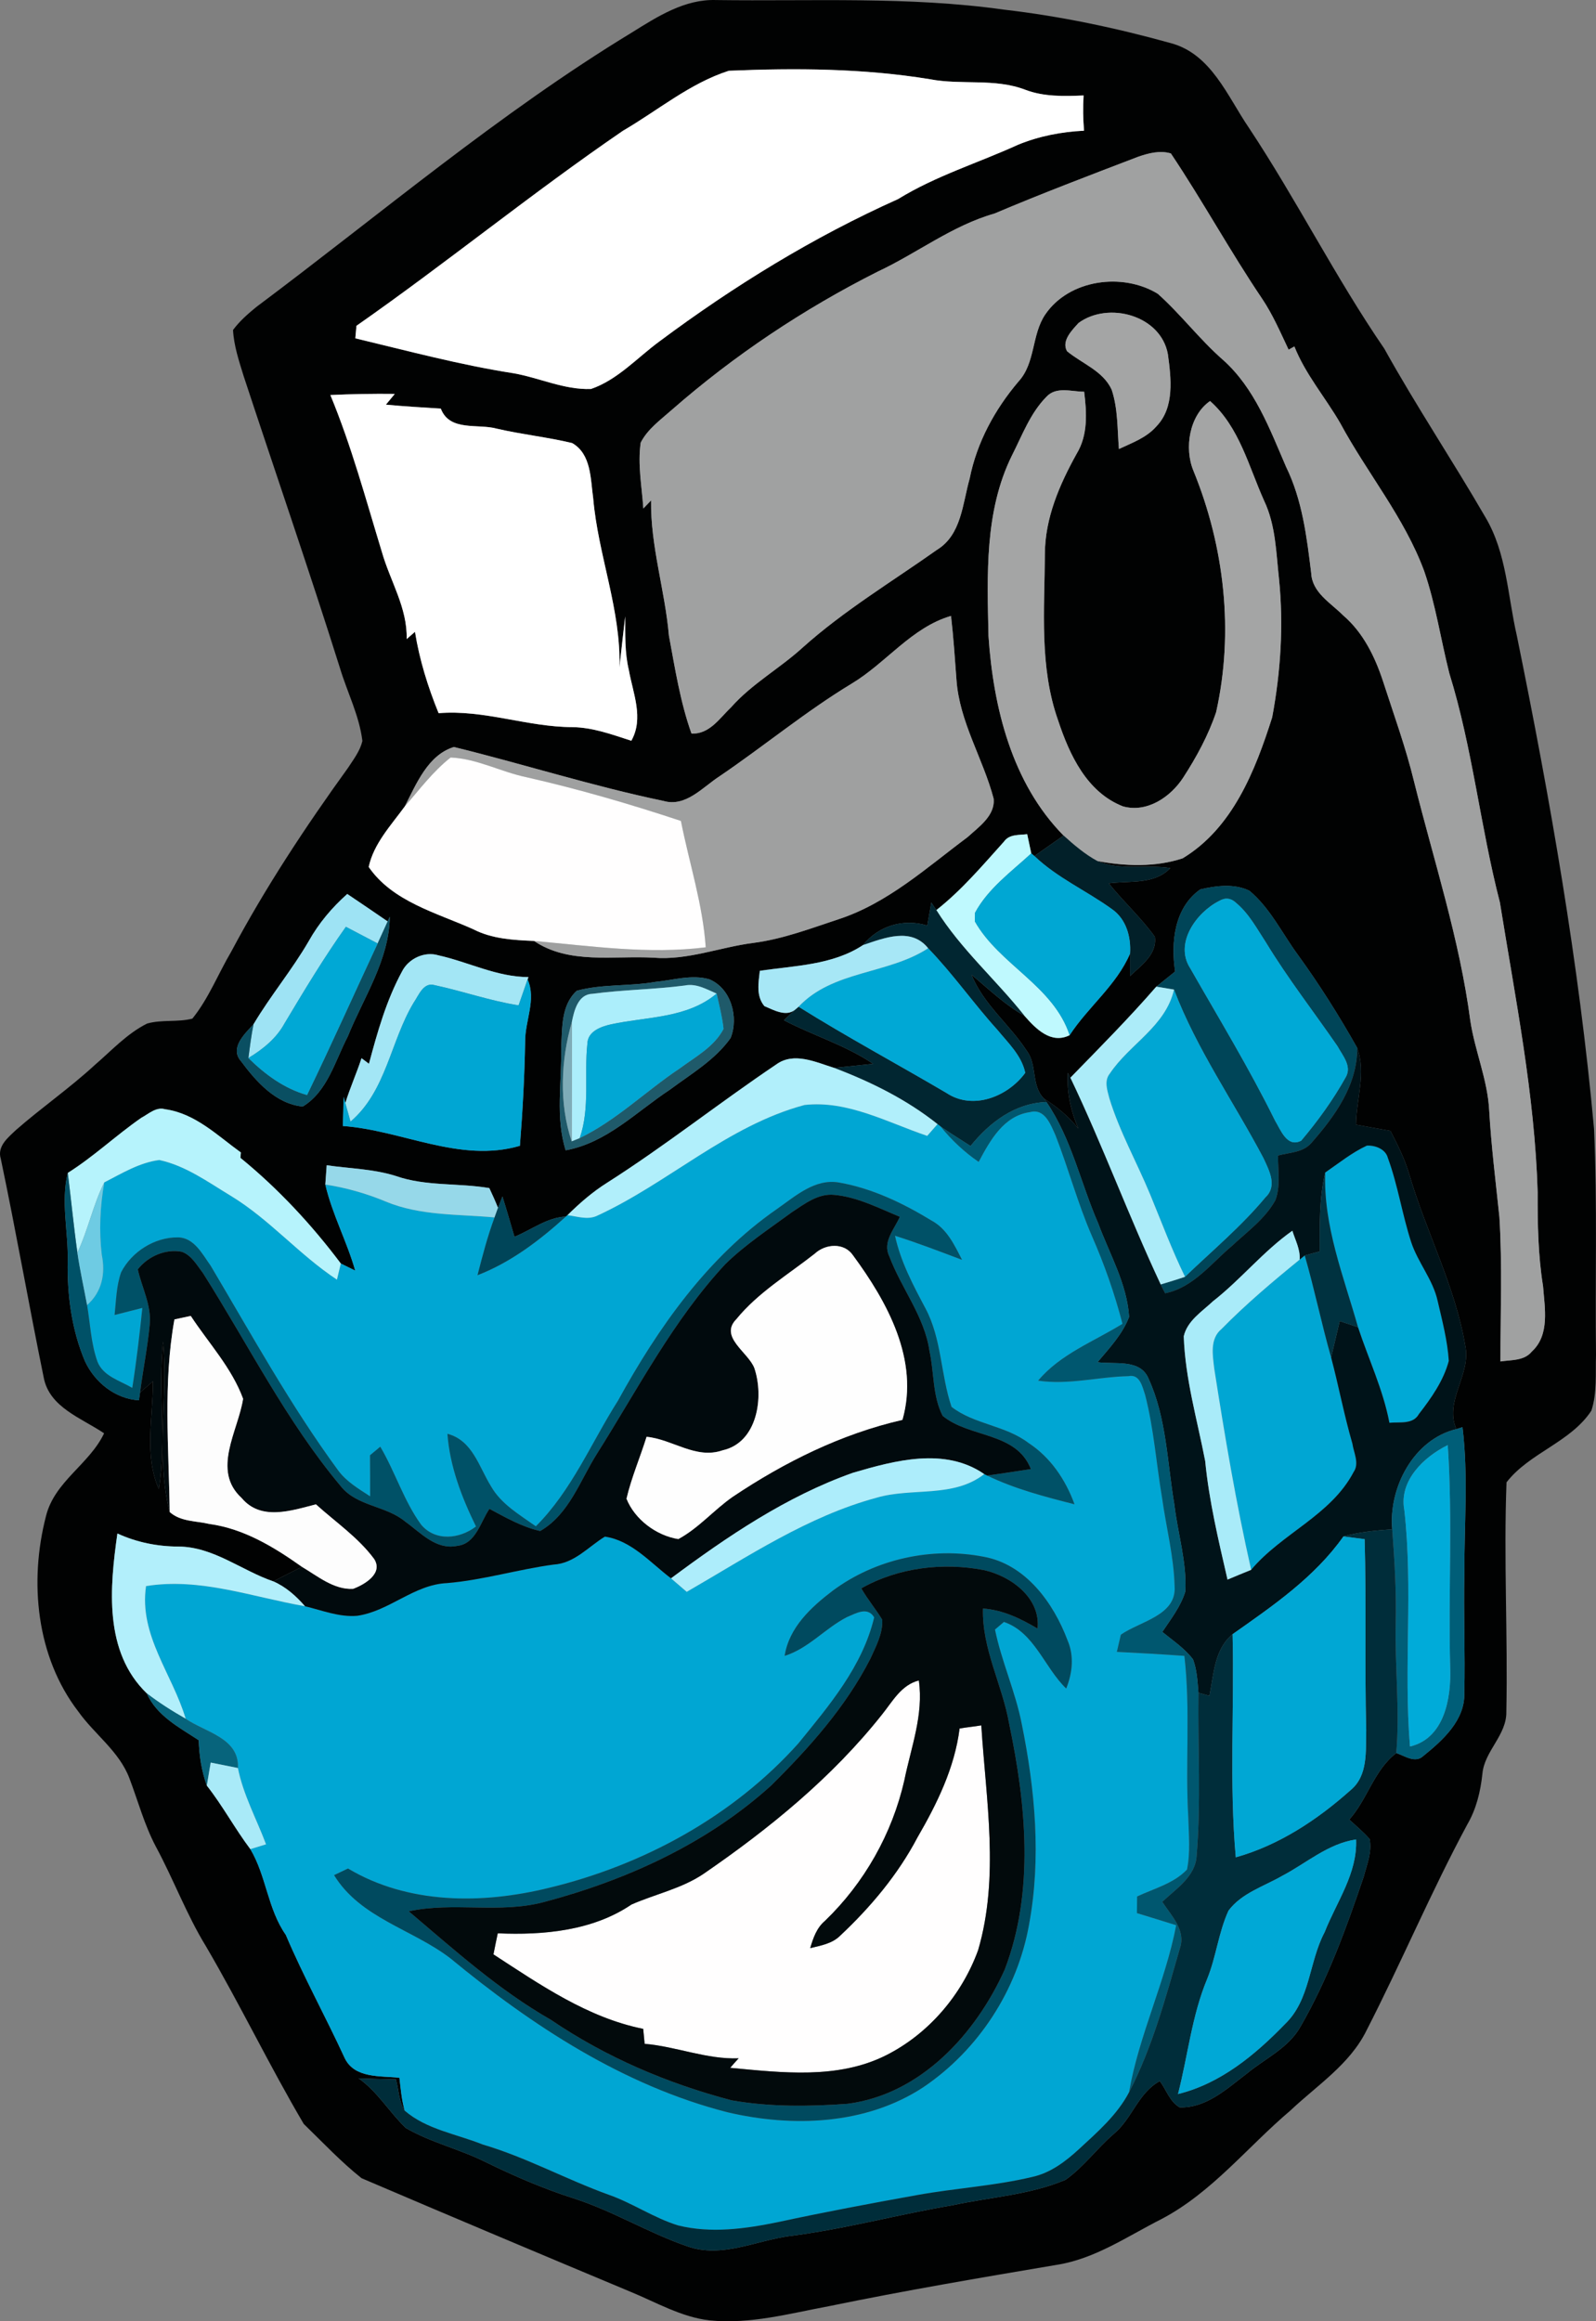
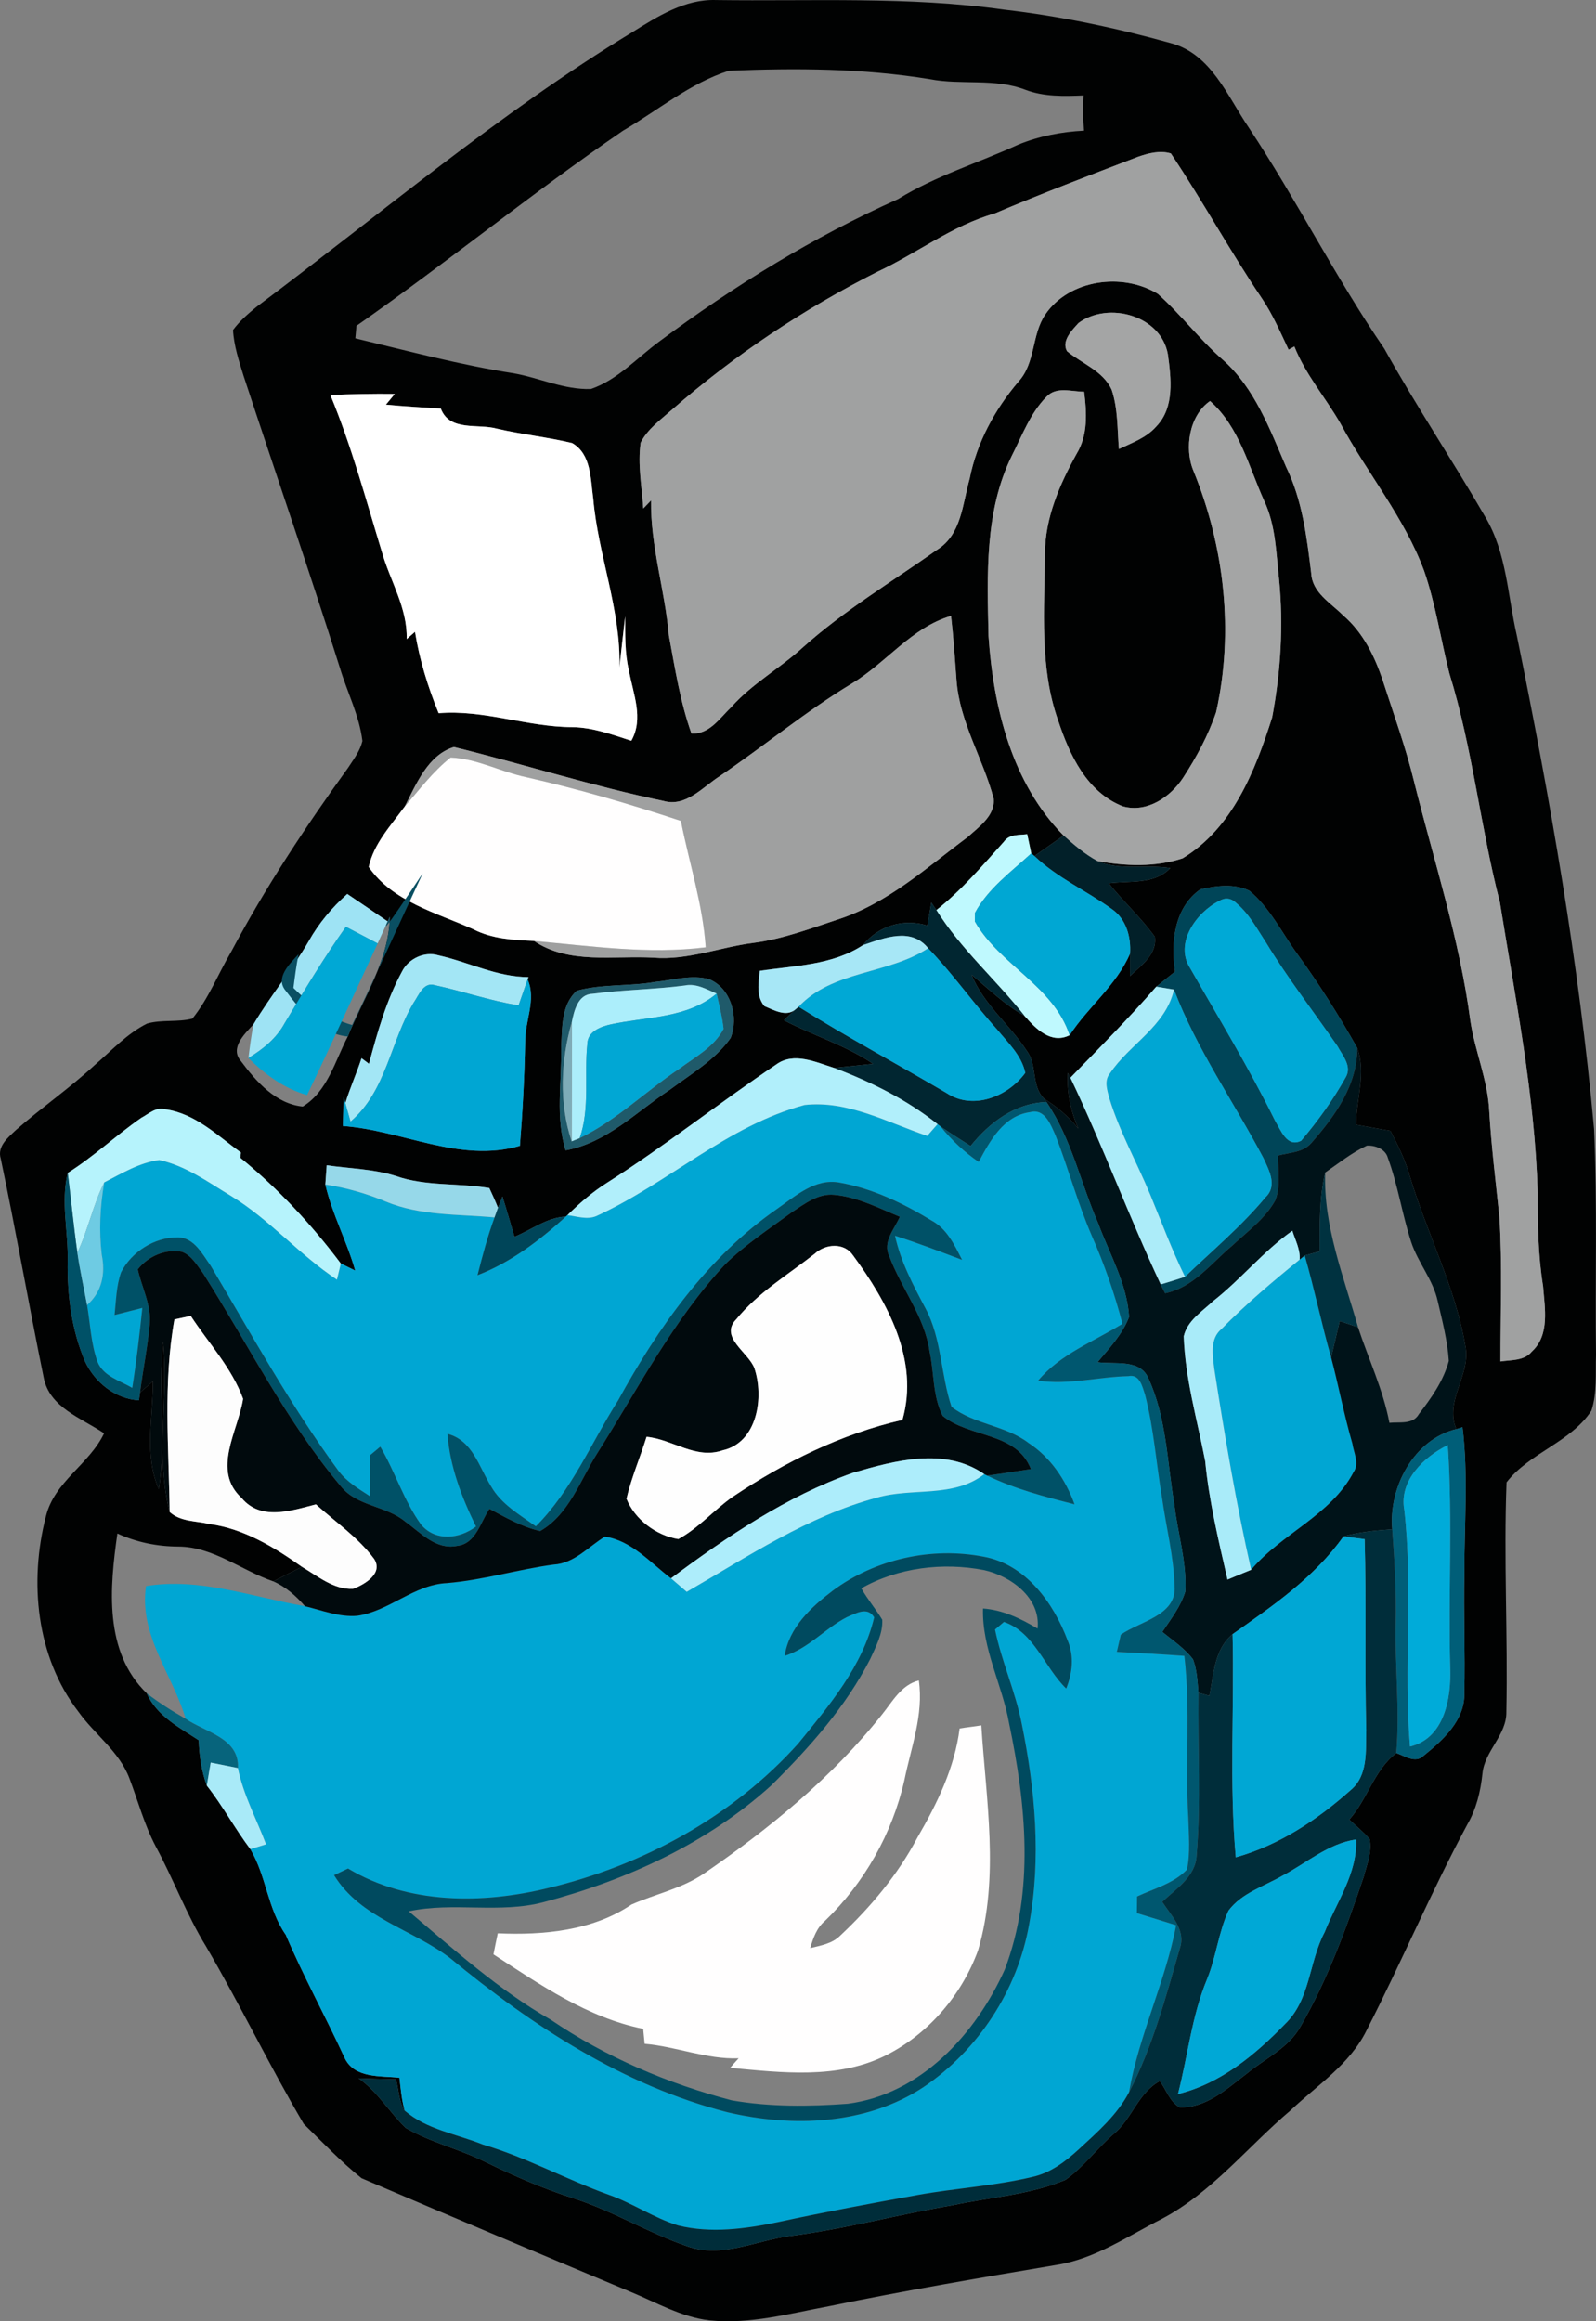
<svg xmlns="http://www.w3.org/2000/svg" version="1.1" id="Layer_1" x="0px" y="0px" viewBox="-141.527 234.243 255.247 371.172" style="enable-background:new -141.527 234.243 255.247 371.172;" xml:space="preserve">
  <rect x="-141.527" y="234.243" width="255.247" height="371.172" fill="#808080" stroke="none" />
  <style type="text/css">
	.st0{fill:#010202;}
	.st1{fill:#FFFFFF;}
	.st2{fill:#A0A1A1;}
	.st3{fill:#A4A5A5;}
	.st4{fill:#9FA0A0;}
	.st5{fill:#FFFEFE;}
	.st6{fill:#BFF9FE;}
	.st7{fill:#022029;}
	.st8{fill:#00A7D3;}
	.st9{fill:#004558;}
	.st10{fill:#9EE3F4;}
	.st11{fill:#00A9D6;}
	.st12{fill:#012631;}
	.st13{fill:#0A4F62;}
	.st14{fill:#00A8D5;}
	.st15{fill:#A7E7F6;}
	.st16{fill:#A3E6F5;}
	.st17{fill:#1F5A6A;}
	.st18{fill:#00A6D3;}
	.st19{fill:#ACEEFB;}
	.st20{fill:#ACECF9;}
	.st21{fill:#01A7D4;}
	.st22{fill:#7EACB8;}
	.st23{fill:#001319;}
	.st24{fill:#B1EFFB;}
	.st25{fill:#00576F;}
	.st26{fill:#B6F3FC;}
	.st27{fill:#96D8E9;}
	.st28{fill:#005167;}
	.st29{fill:#003240;}
	.st30{fill:#6ECBE3;}
	.st31{fill:#010A0D;}
	.st32{fill:#004559;}
	.st33{fill:#A9EBF9;}
	.st34{fill:#FEFEFE;}
	.st35{fill:#FDFDFD;}
	.st36{fill:#005E78;}
	.st37{fill:#00ABD9;}
	.st38{fill:#ADEDFB;}
	.st39{fill:#B2EFFB;}
	.st40{fill:#002D3A;}
	.st41{fill:#00A7D4;}
	.st42{fill:#004A5F;}
	.st43{fill:#020A0C;}
	.st44{fill:#07647C;}
	.st45{fill:#A9EAF8;}
	.st46{fill:#00A8D6;}
</style>
  <g id="_x23_010202ff">
    <path class="st0" d="M-40.44,239.42c4.08-2.54,8.43-5.34,13.44-5.17c15.33,0.21,30.76-0.61,46,1.53   c9.02,1.04,17.94,2.92,26.68,5.35c6.51,1.72,9.08,8.5,12.53,13.55c7.63,11.51,13.83,23.91,21.65,35.31   c5.08,9.15,10.9,17.86,16.15,26.92c3.44,5.75,3.58,12.62,5.05,18.98c5.32,26.09,9.94,52.36,12.35,78.9   c0.54,12.03,0.16,24.08,0.31,36.11c-0.1,2.97,0.2,6.05-0.74,8.91c-3.34,5.08-9.91,6.72-13.57,11.46   c-0.47,12.2,0.22,24.46-0.03,36.68c0.07,3.76-3.51,6.27-3.83,9.94c-0.3,2.82-0.97,5.61-2.41,8.08   c-5.8,10.77-10.54,22.06-16.12,32.94c-2.67,5.43-7.91,8.77-12.18,12.81c-6.86,5.81-12.58,13.15-20.65,17.37   c-5.43,2.75-10.61,6.36-16.75,7.31c-12.17,2.05-24.34,4.12-36.43,6.61c-6.29,1.17-12.61,2.92-19.06,2.26   c-4.52-0.52-8.52-2.88-12.66-4.58c-14.35-6-28.69-12.04-42.99-18.15c-3.29-2.61-6.23-5.75-9.25-8.68   c-5.48-9.3-10.17-19.07-15.63-28.39c-3.12-5.09-5.19-10.71-8.02-15.95c-1.83-3.46-2.84-7.26-4.22-10.9   c-1.62-4.33-5.59-7.05-8.19-10.71c-6.73-8.75-7.87-20.77-5.17-31.21c1.36-5.58,6.95-8.31,9.3-13.27c-3.57-2.43-8.77-4.13-9.66-8.94   c-2.38-11.63-4.42-23.33-6.86-34.95c-0.62-2.01,1.16-3.4,2.43-4.61c4.1-3.59,8.6-6.7,12.61-10.4c2.69-2.31,5.15-5.02,8.36-6.62   c2.36-0.67,4.87-0.18,7.24-0.79c2.61-3.23,4.12-7.16,6.22-10.72c5.46-10.26,11.88-19.97,18.68-29.39c0.88-1.35,1.91-2.68,2.29-4.28   c-0.49-4.07-2.43-7.8-3.6-11.7c-4.92-15.63-10.28-31.12-15.4-46.68c-0.74-2.4-1.55-4.81-1.69-7.34c1.04-1.41,2.38-2.58,3.74-3.69   C-80.67,268.47-61.68,252.33-40.44,239.42 M-41.88,255.14c-14.55,9.95-28.2,21.11-42.64,31.2c-0.05,0.5-0.14,1.5-0.18,2   c8.4,2.01,16.77,4.26,25.32,5.59c4.14,0.73,8.1,2.67,12.37,2.51c4.26-1.46,7.38-4.99,10.95-7.61c11.9-8.87,24.61-16.69,38.17-22.76   c6-3.7,12.77-5.76,19.15-8.67c3.36-1.39,6.96-2.08,10.58-2.26c-0.16-1.87-0.18-3.75-0.07-5.63c-3.14,0.13-6.36,0.22-9.34-0.92   c-4.89-1.87-10.2-0.71-15.24-1.68c-10.62-1.74-21.45-1.8-32.16-1.35C-31.2,247.56-36.29,251.89-41.88,255.14 M40.47,259.32   c-7.68,2.94-15.38,5.86-22.95,9.07c-6.78,1.93-12.37,6.34-18.68,9.29c-11.83,5.96-22.94,13.37-32.91,22.09   c-1.8,1.6-3.87,3.06-4.99,5.25c-0.51,3.5,0.19,7.03,0.42,10.53c0.42-0.43,0.83-0.86,1.24-1.29c-0.11,7.32,2.22,14.35,2.85,21.6   c0.98,5.26,1.81,10.63,3.61,15.67c2.87,0.17,4.53-2.48,6.37-4.23c3.32-3.74,7.76-6.18,11.43-9.53c6.61-5.92,14.24-10.5,21.46-15.61   c3.93-2.4,4.09-7.4,5.23-11.39c1.15-5.78,4.01-11.04,7.8-15.51c2.75-2.98,2.08-7.47,4.28-10.72c3.83-5.64,12.39-6.76,18.01-3.32   c3.7,3.3,6.7,7.32,10.45,10.59c5.06,4.53,7.44,11.01,10.06,17.07c2.6,5.31,3.31,11.2,4.02,16.98c0.14,3.15,3.13,4.78,5.11,6.78   c3.19,2.73,5.08,6.59,6.37,10.51c1.72,5.32,3.64,10.59,4.96,16.02c3.17,12.72,7.3,25.26,9.01,38.29c0.73,4.85,2.77,9.43,3.02,14.37   c0.33,5.69,1.04,11.35,1.63,17.02c0.48,7.69,0.16,15.39,0.17,23.09c1.72-0.27,3.79-0.07,5.01-1.58c2.92-2.66,2.06-6.98,1.8-10.47   c-0.8-4.96-0.88-9.98-0.86-14.99c-0.46-15.62-3.57-30.98-6.04-46.36c-3.14-12.12-4.37-24.67-8.09-36.64   c-1.38-5.45-2.19-11.05-4.03-16.37c-3.17-8.56-9.11-15.64-13.4-23.6c-2.39-4.14-5.57-7.81-7.35-12.29   c-0.31,0.17-0.62,0.34-0.92,0.52c-1.31-2.76-2.52-5.59-4.23-8.14c-5.12-7.58-9.51-15.64-14.6-23.24   C43.98,258.25,42.14,258.74,40.47,259.32 M30.97,285.88c-1.04,1.15-2.78,2.87-1.85,4.52c2.4,1.99,5.76,3.14,7.14,6.15   c1.02,3.04,0.9,6.32,1.16,9.49c2.11-0.99,4.43-1.81,6.01-3.64c2.92-3.02,2.34-7.71,1.82-11.52   C44.13,284.65,35.74,282.39,30.97,285.88 M-88.69,297.41c3.38,8.15,5.67,16.68,8.24,25.1c1.32,4.65,4.1,8.93,3.96,13.92   c0.44-0.39,0.88-0.77,1.33-1.16c0.72,4.48,2.07,8.82,3.78,13.01c7.27-0.6,14.19,2.22,21.41,2.23c3.26,0.05,6.35,1.19,9.41,2.18   c2.03-3.6,0.27-7.56-0.39-11.27c-0.68-2.83-0.58-5.75-0.59-8.62c-0.32,2.72-0.62,5.45-0.92,8.18c0.27-9.22-3.42-17.96-4.2-27.08   c-0.44-3.06-0.28-7.04-3.36-8.81c-3.94-0.95-8.02-1.37-11.99-2.29c-3.06-0.87-7.59,0.51-9.02-3.22c-2.93-0.19-5.86-0.35-8.78-0.63   c0.47-0.58,0.94-1.15,1.42-1.72C-81.83,297.19-85.26,297.25-88.69,297.41 M25.82,297.7c-2.58,2.61-3.87,6.16-5.51,9.38   c-4.41,8.92-3.95,19.17-3.75,28.84c0.77,11.42,3.74,23.55,12.01,31.93c-1.55,1.09-3.11,2.18-4.67,3.27l-0.5-0.42   c-0.16-0.77-0.49-2.31-0.65-3.07c-1.31,0.17-2.87-0.04-3.73,1.21c-3.43,3.81-6.75,7.75-10.8,10.93c-0.2-0.3-0.6-0.91-0.8-1.21   c-0.21,1.23-0.43,2.46-0.65,3.68c-3.8-1.17-7.79,0.03-10.29,3.13c-4.88,3.21-10.9,3.27-16.49,4.11c-0.21,1.9-0.62,4.02,0.73,5.64   c1.45,0.61,3.45,1.76,4.89,0.59c-0.44,0.42-1.32,1.26-1.76,1.67c4.69,2.46,9.85,3.98,14.26,6.97c-2.08,0.23-4.16,0.44-6.24,0.65   c-2.91-0.91-6.44-2.6-9.25-0.55c-9.13,6.14-17.77,13.01-27.06,18.92c-2.32,1.46-4.39,3.26-6.33,5.18   c-0.07,0.06-0.19,0.16-0.25,0.22c-3.03,0.15-5.51,2.12-8.23,3.24c-0.63-2.15-1.25-4.31-1.92-6.44c-0.18,0.45-0.53,1.36-0.71,1.81   c-0.43-1.07-0.9-2.12-1.39-3.16c-4.98-0.85-10.18-0.25-15-1.95c-3.57-1.12-7.34-1.17-11.01-1.7c-0.06,0.77-0.17,2.31-0.22,3.08   c1.1,4.75,3.45,9.08,4.78,13.76c-0.77-0.38-1.53-0.75-2.3-1.13c-4.67-6.22-10.03-11.98-16.06-16.9c0.03-0.29,0.05-0.57,0.08-0.85   c-3.77-2.72-7.31-6.26-12.13-6.92c-1.43-0.42-2.64,0.76-3.81,1.38c-4.02,2.79-7.59,6.19-11.75,8.81c-1.14,4.65,0.11,9.4-0.01,14.11   c-0.09,5.45,0.63,10.98,2.78,16.04c1.58,3.35,4.82,5.97,8.61,6.2l0.18-1.24c0.69-0.6,1.38-1.2,2.07-1.8   c0.02,5.72-1.46,11.8,0.94,17.24c1.22-7.83-0.17-15.74,0.68-23.59c0.87,9.06-1.24,18.37,1.05,27.25c1.73,1.57,4.23,1.41,6.37,1.92   c5.5,0.75,10.34,3.7,14.78,6.85c-1.53,0.76-3.06,1.54-4.57,2.33c-5.11-1.75-9.59-5.54-15.19-5.57c-3.37-0.01-6.68-0.68-9.75-2.09   c-1.23,8.63-2.19,18.9,4.69,25.55c1.6,3.61,5.19,5.45,8.32,7.51c0.07,2.47,0.45,4.92,1.29,7.25c2.54,3.23,4.49,6.88,6.96,10.16   c2.56,4.29,2.76,9.55,5.67,13.71c2.85,6.71,6.38,13.09,9.43,19.72c1.58,3.26,5.71,2.8,8.74,3.13c0.21,1.76,0.35,3.54,0.84,5.26   c-0.95-1.48-0.94-3.36-1.4-5.01c-1.99-0.03-3.97-0.08-5.96-0.16c3.03,2.14,4.91,5.41,7.54,7.94c4,2.32,8.6,3.37,12.73,5.43   c4.58,2.24,9.26,4.27,14.12,5.82c6.31,2.02,12,5.56,18.27,7.7c5.39,1.87,10.79-0.9,16.12-1.65c8.82-1.1,17.41-3.46,26.17-4.94   c6.04-1.31,12.37-1.65,18.11-4.08c2.89-2.05,5-5,7.68-7.31c2.95-2.42,3.93-6.61,7.39-8.47c1.05,1.38,1.6,3.32,3.18,4.2   c4.27,0.13,7.57-3,10.75-5.41c2.92-2.42,6.67-4.08,8.58-7.52c4.35-7.53,7.32-15.74,10.1-23.95c0.51-1.95,1.36-3.99,0.94-6.03   c-0.99-1.13-2.15-2.09-3.25-3.1c2.92-3.27,3.96-7.93,7.52-10.64c1.37,0.44,3.03,1.71,4.35,0.44c3.11-2.51,6.67-5.72,6.53-10.08   c0.15-6.34-0.13-12.68,0.01-19.02c-0.04-7.82,0.65-15.67-0.3-23.45l-0.98,0.31c-2-4.51,2.41-8.72,1.42-13.35   c-1.61-9.49-6.23-18.12-8.93-27.31c-0.72-2.46-1.85-4.77-3.04-7.03c-1.83-0.32-3.67-0.66-5.5-0.99c0.04-4.09,1.65-8.3,0.19-12.28   c-2.9-5.15-6.06-10.16-9.53-14.94c-2.51-3.43-4.4-7.42-7.7-10.18c-2.39-1.19-5.35-0.82-7.87-0.22c-4.16,2.93-4.72,8.47-4.02,13.13   c-1.01,0.8-2.01,1.61-3.01,2.42c-4.38,5.04-9.09,9.79-13.75,14.57l-0.39-0.79c-0.21,3.07,0.47,6.09,1.67,8.92   c-1.53-1.93-3.43-3.5-5.5-4.81c-2.08-2.08-1.03-5.41-2.77-7.66c-2.73-4.21-6.91-7.39-8.81-12.14c2.74,2.29,5.33,4.8,8.46,6.57   c1.8,2.05,4.24,4.59,7.23,3.1c2.96-4.54,7.49-7.98,9.66-13.04c0,0.9,0,2.69,0,3.59c1.76-1.71,4.35-3.45,3.97-6.28   c-2.19-3.06-5.02-5.61-7.37-8.55c3.33-0.45,7.3,0.25,9.84-2.44c-3.85-0.62-8.04,0.46-11.68-1.13c4.46,0.84,9.3,1.01,13.65-0.43   c8.01-4.84,11.61-14.02,14.32-22.54c1.36-7.26,1.84-14.73,1.1-22.08c-0.47-4.23-0.52-8.62-2.38-12.54   c-2.48-5.5-3.96-11.8-8.65-15.96c-3.31,2.27-4.17,7.53-2.66,11.15c4.96,12.14,6.5,25.74,3.63,38.59   c-1.25,3.71-3.14,7.19-5.26,10.46c-2.02,3.12-5.8,5.69-9.65,4.61c-5.76-2.25-8.54-8.23-10.36-13.73   c-3.03-8.53-2.17-17.71-2.12-26.59c0.01-5.77,2.34-11.13,5.09-16.08c1.82-3,1.61-6.56,1.19-9.9   C29.85,296.88,27.39,295.98,25.82,297.7 M-5.31,343.55c-7.39,4.47-14.03,10-21.17,14.84c-2.7,1.75-5.39,4.96-8.95,3.92   c-11.3-2.35-22.32-5.88-33.51-8.62c-4.16,1.29-6.01,5.91-7.85,9.5c-2.19,3.01-4.98,5.96-5.77,9.68c3.81,5.55,10.86,7.33,16.72,9.96   c3.01,1.55,6.4,1.73,9.71,1.87c5.64,3.8,12.74,2.31,19.12,2.68c5.48,0.44,10.64-1.69,16-2.37c4.68-0.61,9.11-2.3,13.56-3.77   c7.9-2.57,14.14-8.28,20.68-13.15c1.78-1.63,4.44-3.44,4.15-6.16c-1.69-6.41-5.47-12.25-5.94-18.98   c-0.25-3.41-0.48-6.82-0.87-10.22C4.27,334.56,0.19,340.25-5.31,343.55 M-92.15,384.73c-2.67,4.61-6.11,8.71-8.83,13.29   c-1.39,1.52-3.86,3.79-2.01,5.9c2.43,3.27,5.57,6.83,9.88,7.26c3.97-2.42,5.17-7.31,7.2-11.2c2.53-6.26,6.61-12.18,6.72-19.15   l-0.34,0.75c-2.15-1.48-4.3-2.94-6.46-4.39C-88.43,379.36-90.55,381.87-92.15,384.73 M-77.23,389.58   c-2.51,4.62-3.94,9.71-5.29,14.76c-0.4-0.3-0.79-0.59-1.19-0.89c-0.79,2.42-1.84,4.75-2.59,7.18l-0.28-1   c-0.02,1.55-0.06,3.1-0.12,4.66c9.5,0.68,18.73,5.97,28.32,3.17c0.44-5.54,0.74-11.08,0.84-16.64c-0.04-3.34,1.82-6.72,0.39-9.97   l0.14-0.37c-5.05-0.01-9.58-2.41-14.41-3.48C-73.64,386.32-76.2,387.53-77.23,389.58 M-36.72,391.25   c-4.16,0.73-8.47,0.31-12.55,1.41c-2.56,2.29-2.33,6.06-2.51,9.19c0.12,5.44-0.95,11.02,0.72,16.33   c6.58-1.21,11.29-6.15,16.66-9.69c3.4-2.53,7.23-4.76,9.72-8.27c1.33-3.33,0.07-7.94-3.41-9.39   C-30.93,390.02-33.88,390.98-36.72,391.25z" />
  </g>
  <g id="_x23_ffffffff">
-     <path class="st1" d="M-41.88,255.14c5.59-3.25,10.68-7.58,16.91-9.58c10.71-0.45,21.54-0.39,32.16,1.35   c5.04,0.97,10.35-0.19,15.24,1.68c2.98,1.14,6.2,1.05,9.34,0.92c-0.11,1.88-0.09,3.76,0.07,5.63c-3.62,0.18-7.22,0.87-10.58,2.26   c-6.38,2.91-13.15,4.97-19.15,8.67c-13.56,6.07-26.27,13.89-38.17,22.76c-3.57,2.62-6.69,6.15-10.95,7.61   c-4.27,0.16-8.23-1.78-12.37-2.51c-8.55-1.33-16.92-3.58-25.32-5.59c0.04-0.5,0.13-1.5,0.18-2   C-70.08,276.25-56.43,265.09-41.88,255.14z" />
    <path class="st1" d="M-88.69,297.41c3.43-0.16,6.86-0.22,10.3-0.18c-0.48,0.57-0.95,1.14-1.42,1.72c2.92,0.28,5.85,0.44,8.78,0.63   c1.43,3.73,5.96,2.35,9.02,3.22c3.97,0.92,8.05,1.34,11.99,2.29c3.08,1.77,2.92,5.75,3.36,8.81c0.78,9.12,4.47,17.86,4.2,27.08   c0.3-2.73,0.6-5.46,0.92-8.18c0.01,2.87-0.09,5.79,0.59,8.62c0.66,3.71,2.42,7.67,0.39,11.27c-3.06-0.99-6.15-2.13-9.41-2.18   c-7.22-0.01-14.14-2.83-21.41-2.23c-1.71-4.19-3.06-8.53-3.78-13.01c-0.45,0.39-0.89,0.77-1.33,1.16   c0.14-4.99-2.64-9.27-3.96-13.92C-83.02,314.09-85.31,305.56-88.69,297.41z" />
  </g>
  <g id="_x23_a0a1a1ff">
    <path class="st2" d="M40.47,259.32c1.67-0.58,3.51-1.07,5.26-0.54c5.09,7.6,9.48,15.66,14.6,23.24c1.71,2.55,2.92,5.38,4.23,8.14   c0.3-0.18,0.61-0.35,0.92-0.52c1.78,4.48,4.96,8.15,7.35,12.29c4.29,7.96,10.23,15.04,13.4,23.6c1.84,5.32,2.65,10.92,4.03,16.37   c3.72,11.97,4.95,24.52,8.09,36.64c2.47,15.38,5.58,30.74,6.04,46.36c-0.02,5.01,0.06,10.03,0.86,14.99   c0.26,3.49,1.12,7.81-1.8,10.47c-1.22,1.51-3.29,1.31-5.01,1.58c-0.01-7.7,0.31-15.4-0.17-23.09c-0.59-5.67-1.3-11.33-1.63-17.02   c-0.25-4.94-2.29-9.52-3.02-14.37c-1.71-13.03-5.84-25.57-9.01-38.29c-1.32-5.43-3.24-10.7-4.96-16.02   c-1.29-3.92-3.18-7.78-6.37-10.51c-1.98-2-4.97-3.63-5.11-6.78c-0.71-5.78-1.42-11.67-4.02-16.98c-2.62-6.06-5-12.54-10.06-17.07   c-3.75-3.27-6.75-7.29-10.45-10.59c-5.62-3.44-14.18-2.32-18.01,3.32c-2.2,3.25-1.53,7.74-4.28,10.72   c-3.79,4.47-6.65,9.73-7.8,15.51c-1.14,3.99-1.3,8.99-5.23,11.39c-7.22,5.11-14.85,9.69-21.46,15.61   c-3.67,3.35-8.11,5.79-11.43,9.53c-1.84,1.75-3.5,4.4-6.37,4.23c-1.8-5.04-2.63-10.41-3.61-15.67c-0.63-7.25-2.96-14.28-2.85-21.6   c-0.41,0.43-0.82,0.86-1.24,1.29c-0.23-3.5-0.93-7.03-0.42-10.53c1.12-2.19,3.19-3.65,4.99-5.25c9.97-8.72,21.08-16.13,32.91-22.09   c6.31-2.95,11.9-7.36,18.68-9.29C25.09,265.18,32.79,262.26,40.47,259.32z" />
  </g>
  <g id="_x23_a4a5a5ff">
    <path class="st3" d="M30.97,285.88c4.77-3.49,13.16-1.23,14.28,5c0.52,3.81,1.1,8.5-1.82,11.52c-1.58,1.83-3.9,2.65-6.01,3.64   c-0.26-3.17-0.14-6.45-1.16-9.49c-1.38-3.01-4.74-4.16-7.14-6.15C28.19,288.75,29.93,287.03,30.97,285.88z" />
    <path class="st3" d="M25.82,297.7c1.57-1.72,4.03-0.82,6.04-0.82c0.42,3.34,0.63,6.9-1.19,9.9c-2.75,4.95-5.08,10.31-5.09,16.08   c-0.05,8.88-0.91,18.06,2.12,26.59c1.82,5.5,4.6,11.48,10.36,13.73c3.85,1.08,7.63-1.49,9.65-4.61c2.12-3.27,4.01-6.75,5.26-10.46   c2.87-12.85,1.33-26.45-3.63-38.59c-1.51-3.62-0.65-8.88,2.66-11.15c4.69,4.16,6.17,10.46,8.65,15.96   c1.86,3.92,1.91,8.31,2.38,12.54c0.74,7.35,0.26,14.82-1.1,22.08c-2.71,8.52-6.31,17.7-14.32,22.54   c-4.35,1.44-9.19,1.27-13.65,0.43c-1.99-1.08-3.72-2.56-5.39-4.07c-8.27-8.38-11.24-20.51-12.01-31.93   c-0.2-9.67-0.66-19.92,3.75-28.84C21.95,303.86,23.24,300.31,25.82,297.7z" />
  </g>
  <g id="_x23_9fa0a0ff">
    <path class="st4" d="M-5.31,343.55c5.5-3.3,9.58-8.99,15.88-10.82c0.39,3.4,0.62,6.81,0.87,10.22c0.47,6.73,4.25,12.57,5.94,18.98   c0.29,2.72-2.37,4.53-4.15,6.16c-6.54,4.87-12.78,10.58-20.68,13.15c-4.45,1.47-8.88,3.16-13.56,3.77   c-5.36,0.68-10.52,2.81-16,2.37c-6.38-0.37-13.48,1.12-19.12-2.68c9.13,0.82,18.29,2.16,27.47,1.02   c-0.47-6.89-2.64-13.47-3.97-20.21c-8.14-2.7-16.38-5.1-24.75-7c-4.07-0.85-7.88-2.97-12.08-3.14c-2.82,2.22-4.98,5.13-7.33,7.82   c1.84-3.59,3.69-8.21,7.85-9.5c11.19,2.74,22.21,6.27,33.51,8.62c3.56,1.04,6.25-2.17,8.95-3.92   C-19.34,353.55-12.7,348.02-5.31,343.55z" />
  </g>
  <g id="_x23_fffefeff">
    <path class="st5" d="M-69.46,355.37c4.2,0.17,8.01,2.29,12.08,3.14c8.37,1.9,16.61,4.3,24.75,7c1.33,6.74,3.5,13.32,3.97,20.21   c-9.18,1.14-18.34-0.2-27.47-1.02c-3.31-0.14-6.7-0.32-9.71-1.87c-5.86-2.63-12.91-4.41-16.72-9.96c0.79-3.72,3.58-6.67,5.77-9.68   C-74.44,360.5-72.28,357.59-69.46,355.37z" />
    <path class="st5" d="M-0.48,508.41c1.69-2.09,3.08-4.75,5.9-5.46c0.79,5.48-1.25,10.7-2.32,15.98c-1.94,8.52-6.4,16.41-12.7,22.47   c-1.32,1.11-1.88,2.74-2.35,4.35c1.68-0.41,3.51-0.71,4.79-1.99c4.87-4.57,9.24-9.77,12.36-15.71c3.14-5.41,5.95-11.14,6.74-17.42   c1.15-0.2,2.32-0.3,3.47-0.5c0.75,11.93,2.93,24.22-0.51,35.95c-2.6,7.15-7.91,13.38-14.73,16.81c-7.72,3.87-16.64,2.77-24.92,2   c0.44-0.51,0.89-1.02,1.35-1.52c-5.14,0.19-9.96-1.89-15.03-2.32c-0.08-0.8-0.15-1.6-0.23-2.39c-8.87-1.78-16.49-7.06-23.95-11.91   c0.22-1.13,0.45-2.25,0.69-3.37c7.29,0.32,15.19-0.4,21.38-4.6c3.84-1.69,8.07-2.55,11.59-4.95   C-18.45,526.61-8.44,518.45-0.48,508.41z" />
  </g>
  <g id="_x23_bff9feff">
    <path class="st6" d="M19.02,368.84c0.86-1.25,2.42-1.04,3.73-1.21c0.16,0.76,0.49,2.3,0.65,3.07c-3.19,2.94-6.91,5.61-9,9.51   c0,0.34-0.01,1.03-0.02,1.37c3.94,6.95,12.55,10.26,15.16,18.19c-2.99,1.49-5.43-1.05-7.23-3.1c-4.56-5.76-10.17-10.63-14.09-16.9   C12.27,376.59,15.59,372.65,19.02,368.84z" />
  </g>
  <g id="_x23_022029ff">
    <path class="st7" d="M28.57,367.85c1.67,1.51,3.4,2.99,5.39,4.07c3.64,1.59,7.83,0.51,11.68,1.13c-2.54,2.69-6.51,1.99-9.84,2.44   c2.35,2.94,5.18,5.49,7.37,8.55c0.38,2.83-2.21,4.57-3.97,6.28c0-0.9,0-2.69,0-3.59c0.18-2.67-0.61-5.53-2.9-7.12   c-4.06-2.94-8.74-4.99-12.4-8.49C25.46,370.03,27.02,368.94,28.57,367.85z" />
  </g>
  <g id="_x23_00a7d3ff">
    <path class="st8" d="M23.4,370.7l0.5,0.42c3.66,3.5,8.34,5.55,12.4,8.49c2.29,1.59,3.08,4.45,2.9,7.12   c-2.17,5.06-6.7,8.5-9.66,13.04c-2.61-7.93-11.22-11.24-15.16-18.19c0.01-0.34,0.02-1.03,0.02-1.37   C16.49,376.31,20.21,373.64,23.4,370.7z" />
  </g>
  <g id="_x23_004558ff">
    <path class="st9" d="M50.43,376.46c2.52-0.6,5.48-0.97,7.87,0.22c3.3,2.76,5.19,6.75,7.7,10.18c3.47,4.78,6.63,9.79,9.53,14.94   c0.04,5.95-3.61,10.98-7.37,15.24c-1.32,1.51-3.5,1.48-5.3,1.98c-0.01,2.37,0.44,4.88-0.42,7.14c-1.65,2.99-4.5,5.01-6.94,7.3   c-3.34,2.8-6.18,6.66-10.69,7.58c-0.18-0.35-0.54-1.06-0.72-1.41c1.3-0.4,2.61-0.78,3.9-1.23c4.34-4.17,9.01-8.06,12.86-12.7   c1.96-1.82,0.58-4.34-0.33-6.3c-4.74-8.98-10.66-17.38-14.29-26.92c-0.71-0.12-2.12-0.35-2.83-0.47c1-0.81,2-1.62,3.01-2.42   C45.71,384.93,46.27,379.39,50.43,376.46 M53.44,378.31c-3.64,1.84-7.19,6.77-4.62,10.75c4.61,8.07,9.45,16.02,13.57,24.37   c0.91,1.5,1.92,4.37,4.18,3.21c2.67-3.16,5.12-6.55,7.13-10.16c1.03-1.75-0.53-3.48-1.33-4.96c-3.8-5.51-7.92-10.8-11.4-16.52   c-1.45-2.21-2.72-4.63-4.77-6.35C55.36,377.84,54.44,377.72,53.44,378.31z" />
  </g>
  <g id="_x23_9ee3f4ff">
    <path class="st10" d="M-92.15,384.73c1.6-2.86,3.72-5.37,6.16-7.54c2.16,1.45,4.31,2.91,6.46,4.39c-0.54,1.17-1.07,2.34-1.6,3.52   c-1.69-0.89-3.38-1.78-5.08-2.66c-3.54,4.98-6.68,10.21-9.81,15.44c-1.31,2.41-3.47,4.14-5.78,5.54c0.23-1.81,0.46-3.62,0.82-5.4   C-98.26,393.44-94.82,389.34-92.15,384.73z" />
  </g>
  <g id="_x23_00a9d6ff">
    <path class="st11" d="M53.44,378.31c1-0.59,1.92-0.47,2.76,0.34c2.05,1.72,3.32,4.14,4.77,6.35c3.48,5.72,7.6,11.01,11.4,16.52   c0.8,1.48,2.36,3.21,1.33,4.96c-2.01,3.61-4.46,7-7.13,10.16c-2.26,1.16-3.27-1.71-4.18-3.21c-4.12-8.35-8.96-16.3-13.57-24.37   C46.25,385.08,49.8,380.15,53.44,378.31z" />
-     <path class="st11" d="M70.41,421.73c2.17-1.49,4.25-3.18,6.66-4.3c1.32-0.08,2.99,0.54,3.36,1.95c1.61,4.38,2.29,9.04,3.73,13.47   c1.08,3.29,3.49,6,4.24,9.43c0.73,3.15,1.57,6.33,1.78,9.57c-0.84,3.17-2.79,5.93-4.78,8.5c-0.96,1.72-3.09,1.23-4.72,1.4   c-1.01-5.31-3.34-10.18-5.02-15.28C73.37,438.35,70.11,430.34,70.41,421.73z" />
  </g>
  <g id="_x23_012631ff">
    <path class="st12" d="M7.42,378.56c0.2,0.3,0.6,0.91,0.8,1.21c3.92,6.27,9.53,11.14,14.09,16.9c-3.13-1.77-5.72-4.28-8.46-6.57   c1.9,4.75,6.08,7.93,8.81,12.14c1.74,2.25,0.69,5.58,2.77,7.66l0.4,0.56c-5.06,0.18-9.08,3.25-12.14,7.03   c-1.59-1.02-3.2-2.03-4.76-3.09l-0.52-0.41c-4.94-3.93-10.65-6.76-16.54-8.99c2.08-0.21,4.16-0.42,6.24-0.65   c-4.41-2.99-9.57-4.51-14.26-6.97c0.44-0.41,1.32-1.25,1.76-1.67l0.58-0.49c7.74,4.84,15.8,9.17,23.67,13.8   c4.23,2.81,9.81,0.56,12.58-3.23c-0.58-2.77-2.74-4.78-4.46-6.88c-3.83-4.23-7.1-8.94-11.07-13.04c-2.71-3.41-7.04-1.64-10.43-0.5   c2.5-3.1,6.49-4.3,10.29-3.13C6.99,381.02,7.21,379.79,7.42,378.56z" />
  </g>
  <g id="_x23_0a4f62ff">
-     <path class="st13" d="M-79.53,381.58l0.34-0.75c-0.11,6.97-4.19,12.89-6.72,19.15c-2.03,3.89-3.23,8.78-7.2,11.2   c-4.31-0.43-7.45-3.99-9.88-7.26c-1.85-2.11,0.62-4.38,2.01-5.9c-0.36,1.78-0.59,3.59-0.82,5.4c2.67,2.63,5.73,4.89,9.38,5.92   c3.88-8.02,7.52-16.16,11.29-24.24C-80.6,383.92-80.07,382.75-79.53,381.58z" />
+     <path class="st13" d="M-79.53,381.58l0.34-0.75c-0.11,6.97-4.19,12.89-6.72,19.15c-4.31-0.43-7.45-3.99-9.88-7.26c-1.85-2.11,0.62-4.38,2.01-5.9c-0.36,1.78-0.59,3.59-0.82,5.4c2.67,2.63,5.73,4.89,9.38,5.92   c3.88-8.02,7.52-16.16,11.29-24.24C-80.6,383.92-80.07,382.75-79.53,381.58z" />
  </g>
  <g id="_x23_00a8d5ff">
    <path class="st14" d="M-96.02,397.88c3.13-5.23,6.27-10.46,9.81-15.44c1.7,0.88,3.39,1.77,5.08,2.66   c-3.77,8.08-7.41,16.22-11.29,24.24c-3.65-1.03-6.71-3.29-9.38-5.92C-99.49,402.02-97.33,400.29-96.02,397.88z" />
    <path class="st14" d="M6.91,385.87c3.97,4.1,7.24,8.81,11.07,13.04c1.72,2.1,3.88,4.11,4.46,6.88c-2.77,3.79-8.35,6.04-12.58,3.23   c-7.87-4.63-15.93-8.96-23.67-13.8C-8.32,389.38,0.45,390.08,6.91,385.87z" />
  </g>
  <g id="_x23_a7e7f6ff">
    <path class="st15" d="M-3.52,385.37c3.39-1.14,7.72-2.91,10.43,0.5c-6.46,4.21-15.23,3.51-20.72,9.35l-0.58,0.49   c-1.44,1.17-3.44,0.02-4.89-0.59c-1.35-1.62-0.94-3.74-0.73-5.64C-14.42,388.64-8.4,388.58-3.52,385.37z" />
  </g>
  <g id="_x23_a3e6f5ff">
    <path class="st16" d="M-77.23,389.58c1.03-2.05,3.59-3.26,5.81-2.58c4.83,1.07,9.36,3.47,14.41,3.48l-0.14,0.37   c-0.48,1.38-0.96,2.76-1.44,4.15c-4.56-0.72-8.93-2.27-13.42-3.23c-1.8-0.54-2.56,1.65-3.36,2.8c-3.71,6.16-4.37,14.15-10.1,19.02   c-0.21-0.74-0.62-2.22-0.83-2.96c0.75-2.43,1.8-4.76,2.59-7.18c0.4,0.3,0.79,0.59,1.19,0.89   C-81.17,399.29-79.74,394.2-77.23,389.58z" />
  </g>
  <g id="_x23_1f5a6aff">
    <path class="st17" d="M-36.72,391.25c2.84-0.27,5.79-1.23,8.63-0.42c3.48,1.45,4.74,6.06,3.41,9.39c-2.49,3.51-6.32,5.74-9.72,8.27   c-5.37,3.54-10.08,8.48-16.66,9.69c-1.67-5.31-0.6-10.89-0.72-16.33c0.18-3.13-0.05-6.9,2.51-9.19   C-45.19,391.56-40.88,391.98-36.72,391.25 M-46.82,393.16c-2.26,0.08-2.89,2.69-3.25,4.5c-1.76,6.1-2.07,13.01-0.03,19.08   l1.29-0.52c5.89-2.85,10.57-7.52,15.97-11.12c2.52-1.87,5.53-3.46,7.03-6.34c-0.21-1.91-0.69-3.77-1.11-5.64   c-1.62-0.69-3.27-1.68-5.11-1.29C-36.94,392.47-41.91,392.5-46.82,393.16z" />
  </g>
  <g id="_x23_00a6d3ff">
    <path class="st18" d="M-58.59,395c0.48-1.39,0.96-2.77,1.44-4.15c1.43,3.25-0.43,6.63-0.39,9.97c-0.1,5.56-0.4,11.1-0.84,16.64   c-9.59,2.8-18.82-2.49-28.32-3.17c0.06-1.56,0.1-3.11,0.12-4.66l0.28,1c0.21,0.74,0.62,2.22,0.83,2.96   c5.73-4.87,6.39-12.86,10.1-19.02c0.8-1.15,1.56-3.34,3.36-2.8C-67.52,392.73-63.15,394.28-58.59,395z" />
    <path class="st18" d="M46.23,392.48c3.63,9.54,9.55,17.94,14.29,26.92c0.91,1.96,2.29,4.48,0.33,6.3   c-3.85,4.64-8.52,8.53-12.86,12.7c-2.09-4.28-3.75-8.74-5.56-13.13c-2.13-5.15-4.89-10.04-6.53-15.38   c-0.33-1.3-0.89-2.81,0.07-3.99C39.11,401.19,44.89,398.38,46.23,392.48z" />
    <path class="st18" d="M-46.18,428.71c11.47-5.23,20.95-14.47,33.33-17.78c6.88-0.77,13.27,2.8,19.61,4.94   c0.41-0.47,1.24-1.41,1.65-1.88l0.52,0.41c1.74,2.16,3.77,4.06,6.06,5.63c1.81-3.39,3.98-7.38,8.22-7.96   c2.37-0.64,3.3,2.02,4.07,3.71c2.07,5.3,3.54,10.84,5.81,16.07c2,4.55,3.65,9.25,4.9,14.07c-4.61,2.86-9.92,4.83-13.49,9.09   c4.84,0.72,9.62-0.61,14.44-0.72c1.84-0.37,2.22,1.67,2.67,2.98c1.4,5.41,1.79,11.02,2.72,16.53c0.66,4.7,1.88,9.35,2,14.12   c0.31,4.65-5.53,5.57-8.6,7.71c-0.21,0.92-0.43,1.83-0.64,2.75c3.6,0.18,7.2,0.38,10.8,0.64c1,8.6,0.11,17.25,0.63,25.87   c0.07,2.76,0.35,5.57-0.21,8.3c-2.13,2.23-5.26,3.03-7.98,4.3c-0.02,0.88-0.02,1.77-0.03,2.66c2.09,0.64,4.19,1.28,6.28,1.94   c-1.74,9.12-5.95,17.54-7.54,26.72c-1.9,3.61-5.02,6.33-7.98,9.06c-2.15,1.98-4.57,3.83-7.5,4.47c-6.04,1.44-12.27,1.79-18.37,2.89   c-7.46,1.34-14.92,2.74-22.33,4.34c-5.21,1.07-10.7,1.83-15.95,0.52c-3.86-1.19-7.24-3.55-11.05-4.89   c-6.83-2.46-13.22-5.99-20.2-8.05c-4.18-1.68-8.99-2.4-12.47-5.41c-0.49-1.72-0.63-3.5-0.84-5.26c-3.03-0.33-7.16,0.13-8.74-3.13   c-3.05-6.63-6.58-13.01-9.43-19.72c-2.91-4.16-3.11-9.42-5.67-13.71c0.63-0.2,1.88-0.58,2.51-0.77c-1.52-4.06-3.65-7.92-4.5-12.2   c0.24-4.8-5.19-5.7-8.35-7.87c-2.1-7.12-7.51-13.37-6.34-21.22c8.66-1.4,17,1.76,25.42,3.22c2.74,0.66,5.47,1.77,8.34,1.53   c5.14-0.73,9.09-5,14.38-5.23c5.76-0.48,11.32-2.19,17.04-2.96c3.32-0.19,5.55-2.85,8.2-4.47c4.26,0.61,7.3,4.19,10.58,6.67   c0.84,0.71,1.67,1.43,2.51,2.16c9.77-5.63,19.35-12.08,30.36-15.05c5.67-1.67,12.28,0.09,17.22-3.78l0.48,0.24   c4.43,2.14,9.21,3.38,13.96,4.59c-1.43-3.93-3.84-7.51-7.38-9.82c-3.66-2.8-8.69-2.95-12.29-5.76c-1.75-5.16-1.56-10.89-4.19-15.79   c-1.97-3.7-3.95-7.43-4.85-11.57c3.62,1.14,7.16,2.51,10.72,3.85c-1.21-2.36-2.4-4.93-4.83-6.25c-4.56-2.78-9.5-5.17-14.79-6.1   c-3.9-0.71-7.05,2.19-10,4.24c-11.06,7.67-18.98,18.95-25.39,30.61c-4.3,6.76-7.4,14.38-13.15,20.11c-2.6-1.85-5.53-3.53-7.16-6.38   c-1.94-3.11-2.95-7.36-6.98-8.41c0.39,5.23,2.28,10.15,4.57,14.82c-2.61,1.99-6.45,2.44-8.77-0.28c-2.77-3.81-4.15-8.43-6.54-12.48   c-0.41,0.34-1.23,1.03-1.64,1.37c0.02,2.19,0.02,4.38,0.02,6.57c-1.85-1.21-3.82-2.36-5.14-4.18   c-7.61-10.37-13.81-21.66-20.37-32.7c-1.32-1.84-2.64-4.5-5.24-4.53c-3.72-0.03-7.37,2.28-9.07,5.57c-0.78,2.19-0.8,4.55-1.05,6.84   c1.48-0.38,2.96-0.76,4.44-1.13c-0.44,4.27-0.94,8.54-1.61,12.79c-1.98-1.17-4.67-1.86-5.58-4.22c-1.03-2.9-1.14-6.01-1.65-9.03   c2.39-2.09,2.96-5.03,2.35-8.03c-0.46-3.86-0.27-7.76,0.4-11.58c2.81-1.44,5.62-3.17,8.8-3.58c4.22,0.91,7.8,3.53,11.44,5.73   c6.2,3.76,10.92,9.41,16.97,13.4c0.15-0.65,0.47-1.93,0.62-2.58c0.77,0.38,1.53,0.75,2.3,1.13c-1.33-4.68-3.68-9.01-4.78-13.76   c3.33,0.51,6.59,1.44,9.7,2.74c5.5,2.28,11.55,1.99,17.37,2.52c-1.12,3.01-1.93,6.12-2.73,9.24c5.35-2.07,9.93-5.57,14.14-9.38   c0.06-0.06,0.18-0.16,0.25-0.22C-49.27,428.73-47.67,429.32-46.18,428.71 M-8.34,488.59c-3.47,2.64-7,5.89-7.7,10.43   c3.84-1.2,6.47-4.42,9.98-6.21c1.42-0.59,3.28-1.73,4.34,0.05c-1.85,7.81-7.19,14.09-12.13,20.16   c-10.45,11.66-24.81,19.48-39.95,23.11c-10.61,2.6-22.44,2.64-32.07-3.11c-0.56,0.27-1.67,0.79-2.23,1.06   c4.22,6.88,12.53,8.64,18.59,13.29c13.08,10.79,27.71,20.37,44.31,24.62c10.42,2.45,22.17,2.03,31.34-4   c8.79-5.93,15.05-15.53,16.9-25.97c1.98-10.64,0.98-21.58-1.16-32.11c-1-5.15-3.23-9.97-4.28-15.1c0.36-0.31,1.07-0.92,1.43-1.22   c4.89,1.67,6.46,7.28,9.96,10.65c0.99-2.46,1.29-5.18,0.23-7.67c-2.26-6.02-6.7-12.18-13.42-13.4   C7.48,481.55-1.52,483.53-8.34,488.59z" />
    <path class="st18" d="M53.84,446.74c3.9-3.97,8.17-7.57,12.48-11.08l0.82-0.67c1.56,5.39,2.68,10.9,4.22,16.31   c1.21,4.57,2.08,9.23,3.4,13.77c0.21,1.46,1.15,3.15,0.21,4.53c-3.65,6.97-11.49,9.81-16.4,15.66c-2.41-10.63-4.22-21.39-5.9-32.15   C52.42,450.95,51.92,448.32,53.84,446.74z" />
  </g>
  <g id="_x23_aceefbff">
    <path class="st19" d="M-46.82,393.16c4.91-0.66,9.88-0.69,14.79-1.33c1.84-0.39,3.49,0.6,5.11,1.29   c-4.76,3.99-11.14,3.67-16.87,4.91c-1.62,0.36-3.76,1.12-3.8,3.12c-0.54,5.01,0.46,10.2-1.22,15.07l-1.29,0.52   c0-6.36,0.01-12.72,0.03-19.08C-49.71,395.85-49.08,393.24-46.82,393.16z" />
  </g>
  <g id="_x23_acecf9ff">
    <path class="st20" d="M43.4,392.01c0.71,0.12,2.12,0.35,2.83,0.47c-1.34,5.9-7.12,8.71-10.26,13.42c-0.96,1.18-0.4,2.69-0.07,3.99   c1.64,5.34,4.4,10.23,6.53,15.38c1.81,4.39,3.47,8.85,5.56,13.13c-1.29,0.45-2.6,0.83-3.9,1.23c-5.11-10.89-9.25-22.2-14.44-33.05   C34.31,401.8,39.02,397.05,43.4,392.01z" />
  </g>
  <g id="_x23_01a7d4ff">
    <path class="st21" d="M-26.92,393.12c0.42,1.87,0.9,3.73,1.11,5.64c-1.5,2.88-4.51,4.47-7.03,6.34c-5.4,3.6-10.08,8.27-15.97,11.12   c1.68-4.87,0.68-10.06,1.22-15.07c0.04-2,2.18-2.76,3.8-3.12C-38.06,396.79-31.68,397.11-26.92,393.12z" />
  </g>
  <g id="_x23_7eacb8ff">
    <path class="st22" d="M-50.1,416.74c-2.04-6.07-1.73-12.98,0.03-19.08C-50.09,404.02-50.1,410.38-50.1,416.74z" />
  </g>
  <g id="_x23_001319ff">
    <path class="st23" d="M75.53,401.8c1.46,3.98-0.15,8.19-0.19,12.28c1.83,0.33,3.67,0.67,5.5,0.99c1.19,2.26,2.32,4.57,3.04,7.03   c2.7,9.19,7.32,17.82,8.93,27.31c0.99,4.63-3.42,8.84-1.42,13.35c-6.82,1.63-10.86,9.35-10.26,16.02c-2.62,0.19-5.26,0.42-7.8,1.14   c-4.62,6.54-11.28,11.09-17.73,15.63c-2.93,2.42-3,6.42-3.71,9.86c-0.44-0.13-1.32-0.37-1.75-0.49c-0.15-1.8-0.23-3.63-0.86-5.33   c-1.34-1.77-3.22-3.01-4.92-4.4c1.37-2.06,2.95-4.06,3.68-6.47c0.26-4.69-1.21-9.25-1.75-13.88c-1.15-6.74-1.24-13.84-4.13-20.15   c-1.33-3.22-5.41-2.23-8.16-2.63c1.89-2.25,3.99-4.46,5.05-7.25c-0.34-5.3-3.12-10.02-4.93-14.91c-2.82-6.45-4.27-13.56-8.29-19.44   l-0.4-0.56c2.07,1.31,3.97,2.88,5.5,4.81c-1.2-2.83-1.88-5.85-1.67-8.92l0.39,0.79c5.19,10.85,9.33,22.16,14.44,33.05   c0.18,0.35,0.54,1.06,0.72,1.41c4.51-0.92,7.35-4.78,10.69-7.58c2.44-2.29,5.29-4.31,6.94-7.3c0.86-2.26,0.41-4.77,0.42-7.14   c1.8-0.5,3.98-0.47,5.3-1.98C71.92,412.78,75.57,407.75,75.53,401.8 M70.41,421.73c-0.97,4.14-0.87,8.4-0.88,12.62   c-0.8,0.21-1.6,0.42-2.39,0.64l-0.82,0.67c0.13-1.63-0.7-3.11-1.16-4.62c-4.65,3.28-8.22,7.78-12.69,11.27   c-1.75,1.65-4.12,3.12-4.68,5.61c0.23,6.79,2.15,13.32,3.43,19.95c0.62,6.41,2.13,12.68,3.57,18.95c1.25-0.53,2.51-1.05,3.78-1.56   c4.91-5.85,12.75-8.69,16.4-15.66c0.94-1.38,0-3.07-0.21-4.53c-1.32-4.54-2.19-9.2-3.4-13.77c0.46-1.95,0.92-3.88,1.37-5.82   c0.98,0.33,1.95,0.66,2.93,0.99c1.68,5.1,4.01,9.97,5.02,15.28c1.63-0.17,3.76,0.32,4.72-1.4c1.99-2.57,3.94-5.33,4.78-8.5   c-0.21-3.24-1.05-6.42-1.78-9.57c-0.75-3.43-3.16-6.14-4.24-9.43c-1.44-4.43-2.12-9.09-3.73-13.47c-0.37-1.41-2.04-2.03-3.36-1.95   C74.66,418.55,72.58,420.24,70.41,421.73z" />
  </g>
  <g id="_x23_b1effbff">
    <path class="st24" d="M-17.38,404.45c2.81-2.05,6.34-0.36,9.25,0.55c5.89,2.23,11.6,5.06,16.54,8.99   c-0.41,0.47-1.24,1.41-1.65,1.88c-6.34-2.14-12.73-5.71-19.61-4.94c-12.38,3.31-21.86,12.55-33.33,17.78   c-1.49,0.61-3.09,0.02-4.59-0.16c1.94-1.92,4.01-3.72,6.33-5.18C-35.15,417.46-26.51,410.59-17.38,404.45z" />
  </g>
  <g id="_x23_00576fff">
    <path class="st25" d="M13.69,417.49c3.06-3.78,7.08-6.85,12.14-7.03c4.02,5.88,5.47,12.99,8.29,19.44   c1.81,4.89,4.59,9.61,4.93,14.91c-1.06,2.79-3.16,5-5.05,7.25c2.75,0.4,6.83-0.59,8.16,2.63c2.89,6.31,2.98,13.41,4.13,20.15   c0.54,4.63,2.01,9.19,1.75,13.88c-0.73,2.41-2.31,4.41-3.68,6.47c1.7,1.39,3.58,2.63,4.92,4.4c0.63,1.7,0.71,3.53,0.86,5.33   c-0.12,8.67,0.43,17.37-0.29,26.02c-0.17,3.37-3.29,5.31-5.5,7.41c1.46,2.23,3.85,4.57,2.8,7.5c-2.24,7.78-4.37,15.74-8.11,22.96   c1.59-9.18,5.8-17.6,7.54-26.72c-2.09-0.66-4.19-1.3-6.28-1.94c0.01-0.89,0.01-1.78,0.03-2.66c2.72-1.27,5.85-2.07,7.98-4.3   c0.56-2.73,0.28-5.54,0.21-8.3c-0.52-8.62,0.37-17.27-0.63-25.87c-3.6-0.26-7.2-0.46-10.8-0.64c0.21-0.92,0.43-1.83,0.64-2.75   c3.07-2.14,8.91-3.06,8.6-7.71c-0.12-4.77-1.34-9.42-2-14.12c-0.93-5.51-1.32-11.12-2.72-16.53c-0.45-1.31-0.83-3.35-2.67-2.98   c-4.82,0.11-9.6,1.44-14.44,0.72c3.57-4.26,8.88-6.23,13.49-9.09c-1.25-4.82-2.9-9.52-4.9-14.07c-2.27-5.23-3.74-10.77-5.81-16.07   c-0.77-1.69-1.7-4.35-4.07-3.71c-4.24,0.58-6.41,4.57-8.22,7.96c-2.29-1.57-4.32-3.47-6.06-5.63   C10.49,415.46,12.1,416.47,13.69,417.49z" />
  </g>
  <g id="_x23_b6f3fcff">
    <path class="st26" d="M-118.94,412.99c1.17-0.62,2.38-1.8,3.81-1.38c4.82,0.66,8.36,4.2,12.13,6.92c-0.03,0.28-0.05,0.56-0.08,0.85   c6.03,4.92,11.39,10.68,16.06,16.9c-0.15,0.65-0.47,1.93-0.62,2.58c-6.05-3.99-10.77-9.64-16.97-13.4   c-3.64-2.2-7.22-4.82-11.44-5.73c-3.18,0.41-5.99,2.14-8.8,3.58c-1.8,3.6-2.58,7.6-4.3,11.23c-0.6-4.24-1-8.5-1.54-12.74   C-126.53,419.18-122.96,415.78-118.94,412.99z" />
  </g>
  <g id="_x23_96d8e9ff">
    <path class="st27" d="M-89.28,420.57c3.67,0.53,7.44,0.58,11.01,1.7c4.82,1.7,10.02,1.1,15,1.95c0.49,1.04,0.96,2.09,1.39,3.16   c-0.13,0.38-0.41,1.15-0.55,1.53c-5.82-0.53-11.87-0.24-17.37-2.52c-3.11-1.3-6.37-2.23-9.7-2.74   C-89.45,422.88-89.34,421.34-89.28,420.57z" />
  </g>
  <g id="_x23_005167ff">
    <path class="st28" d="M-130.7,435.91c0.12-4.71-1.13-9.46,0.01-14.11c0.54,4.24,0.94,8.5,1.54,12.74c0.41,2.82,1.03,5.59,1.55,8.38   c0.51,3.02,0.62,6.13,1.65,9.03c0.91,2.36,3.6,3.05,5.58,4.22c0.67-4.25,1.17-8.52,1.61-12.79c-1.48,0.37-2.96,0.75-4.44,1.13   c0.25-2.29,0.27-4.65,1.05-6.84c1.7-3.29,5.35-5.6,9.07-5.57c2.6,0.03,3.92,2.69,5.24,4.53c6.56,11.04,12.76,22.33,20.37,32.7   c1.32,1.82,3.29,2.97,5.14,4.18c0-2.19,0-4.38-0.02-6.57c0.41-0.34,1.23-1.03,1.64-1.37c2.39,4.05,3.77,8.67,6.54,12.48   c2.32,2.72,6.16,2.27,8.77,0.28c-2.29-4.67-4.18-9.59-4.57-14.82c4.03,1.05,5.04,5.3,6.98,8.41c1.63,2.85,4.56,4.53,7.16,6.38   c5.75-5.73,8.85-13.35,13.15-20.11c6.41-11.66,14.33-22.94,25.39-30.61c2.95-2.05,6.1-4.95,10-4.24c5.29,0.93,10.23,3.32,14.79,6.1   c2.43,1.32,3.62,3.89,4.83,6.25c-3.56-1.34-7.1-2.71-10.72-3.85c0.9,4.14,2.88,7.87,4.85,11.57c2.63,4.9,2.44,10.63,4.19,15.79   c3.6,2.81,8.63,2.96,12.29,5.76c3.54,2.31,5.95,5.89,7.38,9.82c-4.75-1.21-9.53-2.45-13.96-4.59c2.33-0.33,4.66-0.68,6.98-1.04   c-2.33-5.98-9.8-4.95-14.11-8.51c-1.63-3.17-1.35-6.92-2.1-10.34c-0.8-5.56-4.5-10.02-6.43-15.17c-1.14-2.27,0.81-4.33,1.68-6.32   c-3.41-1.4-6.78-3.17-10.5-3.51c-2.57-0.25-4.72,1.44-6.74,2.76c-3.62,2.66-7.42,5.15-10.65,8.3c-8.38,9-14.02,20.01-20.54,30.33   c-2.71,4.28-4.45,9.7-9.08,12.36c-2.91-0.64-5.51-2.15-8.12-3.54c-1.45,2.12-2.17,5.6-5.17,5.92c-3.38,0.7-5.83-2.12-8.3-3.88   c-3.08-2.58-7.76-2.42-10.33-5.69c-8.71-10.4-14.78-22.63-22.01-34.04c-0.96-1.25-1.81-2.83-3.36-3.41   c-2.63-0.52-5.44,0.72-7.07,2.8c0.65,2.95,2.23,5.78,1.9,8.89c-0.34,3.63-1.07,7.2-1.54,10.81l-0.18,1.24   c-3.79-0.23-7.03-2.85-8.61-6.2C-130.07,446.89-130.79,441.36-130.7,435.91z" />
  </g>
  <g id="_x23_003240ff">
    <path class="st29" d="M69.53,434.35c0.01-4.22-0.09-8.48,0.88-12.62c-0.3,8.61,2.96,16.62,5.25,24.74   c-0.98-0.33-1.95-0.66-2.93-0.99c-0.45,1.94-0.91,3.87-1.37,5.82c-1.54-5.41-2.66-10.92-4.22-16.31   C67.93,434.77,68.73,434.56,69.53,434.35z" />
  </g>
  <g id="_x23_6ecbe3ff">
    <path class="st30" d="M-129.15,434.54c1.72-3.63,2.5-7.63,4.3-11.23c-0.67,3.82-0.86,7.72-0.4,11.58c0.61,3,0.04,5.94-2.35,8.03   C-128.12,440.13-128.74,437.36-129.15,434.54z" />
  </g>
  <g id="_x23_010a0dff">
    <path class="st31" d="M-14.86,428.06c2.02-1.32,4.17-3.01,6.74-2.76c3.72,0.34,7.09,2.11,10.5,3.51c-0.87,1.99-2.82,4.05-1.68,6.32   c1.93,5.15,5.63,9.61,6.43,15.17c0.75,3.42,0.47,7.17,2.1,10.34c4.31,3.56,11.78,2.53,14.11,8.51c-2.32,0.36-4.65,0.71-6.98,1.04   l-0.48-0.24c-6.3-4.34-14.28-2.18-21.02-0.2c-10.63,3.77-20.08,10.18-29.07,16.87c-3.28-2.48-6.32-6.06-10.58-6.67   c-2.65,1.62-4.88,4.28-8.2,4.47c-5.72,0.77-11.28,2.48-17.04,2.96c-5.29,0.23-9.24,4.5-14.38,5.23c-2.87,0.24-5.6-0.87-8.34-1.53   c-1.42-1.63-3.06-3.1-5.06-3.97c1.51-0.79,3.04-1.57,4.57-2.33c2.53,1.49,5.1,3.68,8.18,3.52c1.84-0.69,4.85-2.45,3.37-4.77   c-2.54-3.44-6.16-5.89-9.31-8.74c-3.93,1-8.79,2.69-11.89-1.02c-4.83-4.43-0.55-10.71,0.24-15.86c-1.82-4.96-5.51-8.89-8.37-13.25   c-0.65,0.14-1.96,0.42-2.61,0.56c-1.83,10.15-0.89,20.53-0.76,30.79c-2.29-8.88-0.18-18.19-1.05-27.25   c-0.85,7.85,0.54,15.76-0.68,23.59c-2.4-5.44-0.92-11.52-0.94-17.24c-0.69,0.6-1.38,1.2-2.07,1.8c0.47-3.61,1.2-7.18,1.54-10.81   c0.33-3.11-1.25-5.94-1.9-8.89c1.63-2.08,4.44-3.32,7.07-2.8c1.55,0.58,2.4,2.16,3.36,3.41c7.23,11.41,13.3,23.64,22.01,34.04   c2.57,3.27,7.25,3.11,10.33,5.69c2.47,1.76,4.92,4.58,8.3,3.88c3-0.32,3.72-3.8,5.17-5.92c2.61,1.39,5.21,2.9,8.12,3.54   c4.63-2.66,6.37-8.08,9.08-12.36c6.52-10.32,12.16-21.33,20.54-30.33C-22.28,433.21-18.48,430.72-14.86,428.06 M-11.22,434.71   c-4.27,3.36-9.07,6.22-12.54,10.47c-2.79,2.83,1.87,5.25,2.87,7.8c1.58,4.62,0.52,11.93-5.07,13.17   c-4.29,1.49-8.01-1.77-12.16-2.16c-1.03,3.31-2.42,6.52-3.21,9.9c1.33,3.33,4.79,5.9,8.29,6.45c3.26-1.76,5.69-4.67,8.71-6.77   c8.29-5.55,17.36-10.05,27.13-12.29c2.72-9.57-2.42-18.85-7.92-26.32C-6.54,432.88-9.53,433.13-11.22,434.71z" />
  </g>
  <g id="_x23_004559ff">
    <path class="st32" d="M-61.88,427.38c0.18-0.45,0.53-1.36,0.71-1.81c0.67,2.13,1.29,4.29,1.92,6.44c2.72-1.12,5.2-3.09,8.23-3.24   c-4.21,3.81-8.79,7.31-14.14,9.38c0.8-3.12,1.61-6.23,2.73-9.24C-62.29,428.53-62.01,427.76-61.88,427.38z" />
  </g>
  <g id="_x23_a9ebf9ff">
    <path class="st33" d="M52.47,442.31c4.47-3.49,8.04-7.99,12.69-11.27c0.46,1.51,1.29,2.99,1.16,4.62   c-4.31,3.51-8.58,7.11-12.48,11.08c-1.92,1.58-1.42,4.21-1.17,6.37c1.68,10.76,3.49,21.52,5.9,32.15   c-1.27,0.51-2.53,1.03-3.78,1.56c-1.44-6.27-2.95-12.54-3.57-18.95c-1.28-6.63-3.2-13.16-3.43-19.95   C48.35,445.43,50.72,443.96,52.47,442.31z" />
  </g>
  <g id="_x23_fefefeff">
    <path class="st34" d="M-11.22,434.71c1.69-1.58,4.68-1.83,6.1,0.25c5.5,7.47,10.64,16.75,7.92,26.32   c-9.77,2.24-18.84,6.74-27.13,12.29c-3.02,2.1-5.45,5.01-8.71,6.77c-3.5-0.55-6.96-3.12-8.29-6.45c0.79-3.38,2.18-6.59,3.21-9.9   c4.15,0.39,7.87,3.65,12.16,2.16c5.59-1.24,6.65-8.55,5.07-13.17c-1-2.55-5.66-4.97-2.87-7.8   C-20.29,440.93-15.49,438.07-11.22,434.71z" />
  </g>
  <g id="_x23_fdfdfdff">
    <path class="st35" d="M-113.63,445.22c0.65-0.14,1.96-0.42,2.61-0.56c2.86,4.36,6.55,8.29,8.37,13.25   c-0.79,5.15-5.07,11.43-0.24,15.86c3.1,3.71,7.96,2.02,11.89,1.02c3.15,2.85,6.77,5.3,9.31,8.74c1.48,2.32-1.53,4.08-3.37,4.77   c-3.08,0.16-5.65-2.03-8.18-3.52c-4.44-3.15-9.28-6.1-14.78-6.85c-2.14-0.51-4.64-0.35-6.37-1.92   C-114.52,465.75-115.46,455.37-113.63,445.22z" />
  </g>
  <g id="_x23_005e78ff">
    <path class="st36" d="M81.13,478.78c-0.6-6.67,3.44-14.39,10.26-16.02l0.98-0.31c0.95,7.78,0.26,15.63,0.3,23.45   c-0.14,6.34,0.14,12.68-0.01,19.02c0.14,4.36-3.42,7.57-6.53,10.08c-1.32,1.27-2.98,0-4.35-0.44c0.59-6.89-0.24-13.78-0.09-20.67   C81.81,488.84,81.51,483.81,81.13,478.78 M83.06,475.66c1.43,12.57-0.13,25.26,0.91,37.85c5.54-1.31,6.61-7.8,6.43-12.62   c-0.32-11.86,0.41-23.74-0.39-35.57C86.19,467.18,82.19,471.03,83.06,475.66z" />
  </g>
  <g id="_x23_00abd9ff">
    <path class="st37" d="M83.06,475.66c-0.87-4.63,3.13-8.48,6.95-10.34c0.8,11.83,0.07,23.71,0.39,35.57   c0.18,4.82-0.89,11.31-6.43,12.62C82.93,500.92,84.49,488.23,83.06,475.66z" />
  </g>
  <g id="_x23_adedfbff">
    <path class="st38" d="M-5.14,469.75c6.74-1.98,14.72-4.14,21.02,0.2c-4.94,3.87-11.55,2.11-17.22,3.78   c-11.01,2.97-20.59,9.42-30.36,15.05c-0.84-0.73-1.67-1.45-2.51-2.16C-25.22,479.93-15.77,473.52-5.14,469.75z" />
  </g>
  <g id="_x23_b2effbff">
-     <path class="st39" d="M-122.75,479.45c3.07,1.41,6.38,2.08,9.75,2.09c5.6,0.03,10.08,3.82,15.19,5.57c2,0.87,3.64,2.34,5.06,3.97   c-8.42-1.46-16.76-4.62-25.42-3.22c-1.17,7.85,4.24,14.1,6.34,21.22c-2.16-1.23-4.27-2.56-6.23-4.08   C-124.94,498.35-123.98,488.08-122.75,479.45z" />
-   </g>
+     </g>
  <g id="_x23_002d3aff">
    <path class="st40" d="M73.33,479.92c2.54-0.72,5.18-0.95,7.8-1.14c0.38,5.03,0.68,10.06,0.56,15.11   c-0.15,6.89,0.68,13.78,0.09,20.67c-3.56,2.71-4.6,7.37-7.52,10.64c1.1,1.01,2.26,1.97,3.25,3.1c0.42,2.04-0.43,4.08-0.94,6.03   c-2.78,8.21-5.75,16.42-10.1,23.95c-1.91,3.44-5.66,5.1-8.58,7.52c-3.18,2.41-6.48,5.54-10.75,5.41c-1.58-0.88-2.13-2.82-3.18-4.2   c-3.46,1.86-4.44,6.05-7.39,8.47c-2.68,2.31-4.79,5.26-7.68,7.31c-5.74,2.43-12.07,2.77-18.11,4.08   c-8.76,1.48-17.35,3.84-26.17,4.94c-5.33,0.75-10.73,3.52-16.12,1.65c-6.27-2.14-11.96-5.68-18.27-7.7   c-4.86-1.55-9.54-3.58-14.12-5.82c-4.13-2.06-8.73-3.11-12.73-5.43c-2.63-2.53-4.51-5.8-7.54-7.94c1.99,0.08,3.97,0.13,5.96,0.16   c0.46,1.65,0.45,3.53,1.4,5.01c3.48,3.01,8.29,3.73,12.47,5.41c6.98,2.06,13.37,5.59,20.2,8.05c3.81,1.34,7.19,3.7,11.05,4.89   c5.25,1.31,10.74,0.55,15.95-0.52c7.41-1.6,14.87-3,22.33-4.34c6.1-1.1,12.33-1.45,18.37-2.89c2.93-0.64,5.35-2.49,7.5-4.47   c2.96-2.73,6.08-5.45,7.98-9.06c3.74-7.22,5.87-15.18,8.11-22.96c1.05-2.93-1.34-5.27-2.8-7.5c2.21-2.1,5.33-4.04,5.5-7.41   c0.72-8.65,0.17-17.35,0.29-26.02c0.43,0.12,1.31,0.36,1.75,0.49c0.71-3.44,0.78-7.44,3.71-9.86c0.29,11.89-0.55,23.82,0.51,35.68   c6.91-1.93,13.06-6.01,18.36-10.74c2.84-2.34,2.4-6.3,2.5-9.58c-0.26-10.18,0.03-20.37-0.25-30.55   C75.59,480.21,74.46,480.07,73.33,479.92 M63.5,534.21c-2.92,1.68-6.46,2.74-8.55,5.54c-1.6,3.48-1.97,7.39-3.42,10.94   c-2.45,5.88-3.08,12.26-4.66,18.39c6.8-1.66,12.37-6.29,17.13-11.21c4.05-3.89,3.8-9.94,6.32-14.67c1.91-4.85,5.26-9.39,5.03-14.83   C70.83,529.05,67.41,532.17,63.5,534.21z" />
  </g>
  <g id="_x23_00a7d4ff">
    <path class="st41" d="M73.33,479.92c1.13,0.15,2.26,0.29,3.39,0.44c0.28,10.18-0.01,20.37,0.25,30.55c-0.1,3.28,0.34,7.24-2.5,9.58   c-5.3,4.73-11.45,8.81-18.36,10.74c-1.06-11.86-0.22-23.79-0.51-35.68C62.05,491.01,68.71,486.46,73.33,479.92z" />
  </g>
  <g id="_x23_004a5fff">
    <path class="st42" d="M-8.34,488.59c6.82-5.06,15.82-7.04,24.14-5.42c6.72,1.22,11.16,7.38,13.42,13.4   c1.06,2.49,0.76,5.21-0.23,7.67c-3.5-3.37-5.07-8.98-9.96-10.65c-0.36,0.3-1.07,0.91-1.43,1.22c1.05,5.13,3.28,9.95,4.28,15.1   c2.14,10.53,3.14,21.47,1.16,32.11c-1.85,10.44-8.11,20.04-16.9,25.97c-9.17,6.03-20.92,6.45-31.34,4   c-16.6-4.25-31.23-13.83-44.31-24.62c-6.06-4.65-14.37-6.41-18.59-13.29c0.56-0.27,1.67-0.79,2.23-1.06   c9.63,5.75,21.46,5.71,32.07,3.11c15.14-3.63,29.5-11.45,39.95-23.11c4.94-6.07,10.28-12.35,12.13-20.16   c-1.06-1.78-2.92-0.64-4.34-0.05c-3.51,1.79-6.14,5.01-9.98,6.21C-15.34,494.48-11.81,491.23-8.34,488.59 M-3.78,488.22   c0.99,1.75,2.3,3.29,3.35,5.02c0.11,2.22-1.02,4.28-1.91,6.25c-3.92,7.68-9.75,14.2-15.83,20.23   c-10.24,9.29-23.14,15.16-36.4,18.67c-7.08,1.88-14.47-0.07-21.59,1.47c7.28,6.16,14.41,12.6,22.73,17.35   c8.78,5.97,18.66,10.19,28.92,12.88c6.1,1.07,12.39,1,18.55,0.55c11.71-1.52,20.49-11.18,25.12-21.46   c4.79-12.54,3.4-26.48,0.7-39.34c-1.09-6.21-4.36-11.95-4.18-18.39c3.18,0.22,6.04,1.61,8.73,3.21c0.52-4.91-4.26-8.4-8.58-9.36   C9.25,484.03,2.08,484.9-3.78,488.22z" />
  </g>
  <g id="_x23_020a0cff">
-     <path class="st43" d="M-3.78,488.22c5.86-3.32,13.03-4.19,19.61-2.92c4.32,0.96,9.1,4.45,8.58,9.36c-2.69-1.6-5.55-2.99-8.73-3.21   c-0.18,6.44,3.09,12.18,4.18,18.39c2.7,12.86,4.09,26.8-0.7,39.34c-4.63,10.28-13.41,19.94-25.12,21.46   c-6.16,0.45-12.45,0.52-18.55-0.55c-10.26-2.69-20.14-6.91-28.92-12.88c-8.32-4.75-15.45-11.19-22.73-17.35   c7.12-1.54,14.51,0.41,21.59-1.47c13.26-3.51,26.16-9.38,36.4-18.67c6.08-6.03,11.91-12.55,15.83-20.23   c0.89-1.97,2.02-4.03,1.91-6.25C-1.48,491.51-2.79,489.97-3.78,488.22 M-0.48,508.41c-7.96,10.04-17.97,18.2-28.47,25.42   c-3.52,2.4-7.75,3.26-11.59,4.95c-6.19,4.2-14.09,4.92-21.38,4.6c-0.24,1.12-0.47,2.24-0.69,3.37   c7.46,4.85,15.08,10.13,23.95,11.91c0.08,0.79,0.15,1.59,0.23,2.39c5.07,0.43,9.89,2.51,15.03,2.32c-0.46,0.5-0.91,1.01-1.35,1.52   c8.28,0.77,17.2,1.87,24.92-2c6.82-3.43,12.13-9.66,14.73-16.81c3.44-11.73,1.26-24.02,0.51-35.95c-1.15,0.2-2.32,0.3-3.47,0.5   c-0.79,6.28-3.6,12.01-6.74,17.42c-3.12,5.94-7.49,11.14-12.36,15.71c-1.28,1.28-3.11,1.58-4.79,1.99   c0.47-1.61,1.03-3.24,2.35-4.35c6.3-6.06,10.76-13.95,12.7-22.47c1.07-5.28,3.11-10.5,2.32-15.98   C2.6,503.66,1.21,506.32-0.48,508.41z" />
-   </g>
+     </g>
  <g id="_x23_07647cff">
    <path class="st44" d="M-118.06,505c1.96,1.52,4.07,2.85,6.23,4.08c3.16,2.17,8.59,3.07,8.35,7.87c-1.46-0.3-2.91-0.58-4.35-0.87   c-0.21,1.22-0.42,2.45-0.62,3.68c-0.84-2.33-1.22-4.78-1.29-7.25C-112.87,510.45-116.46,508.61-118.06,505z" />
  </g>
  <g id="_x23_a9eaf8ff">
    <path class="st45" d="M-107.83,516.08c1.44,0.29,2.89,0.57,4.35,0.87c0.85,4.28,2.98,8.14,4.5,12.2c-0.63,0.19-1.88,0.57-2.51,0.77   c-2.47-3.28-4.42-6.93-6.96-10.16C-108.25,518.53-108.04,517.3-107.83,516.08z" />
  </g>
  <g id="_x23_00a8d6ff">
    <path class="st46" d="M63.5,534.21c3.91-2.04,7.33-5.16,11.85-5.84c0.23,5.44-3.12,9.98-5.03,14.83   c-2.52,4.73-2.27,10.78-6.32,14.67c-4.76,4.92-10.33,9.55-17.13,11.21c1.58-6.13,2.21-12.51,4.66-18.39   c1.45-3.55,1.82-7.46,3.42-10.94C57.04,536.95,60.58,535.89,63.5,534.21z" />
  </g>
</svg>